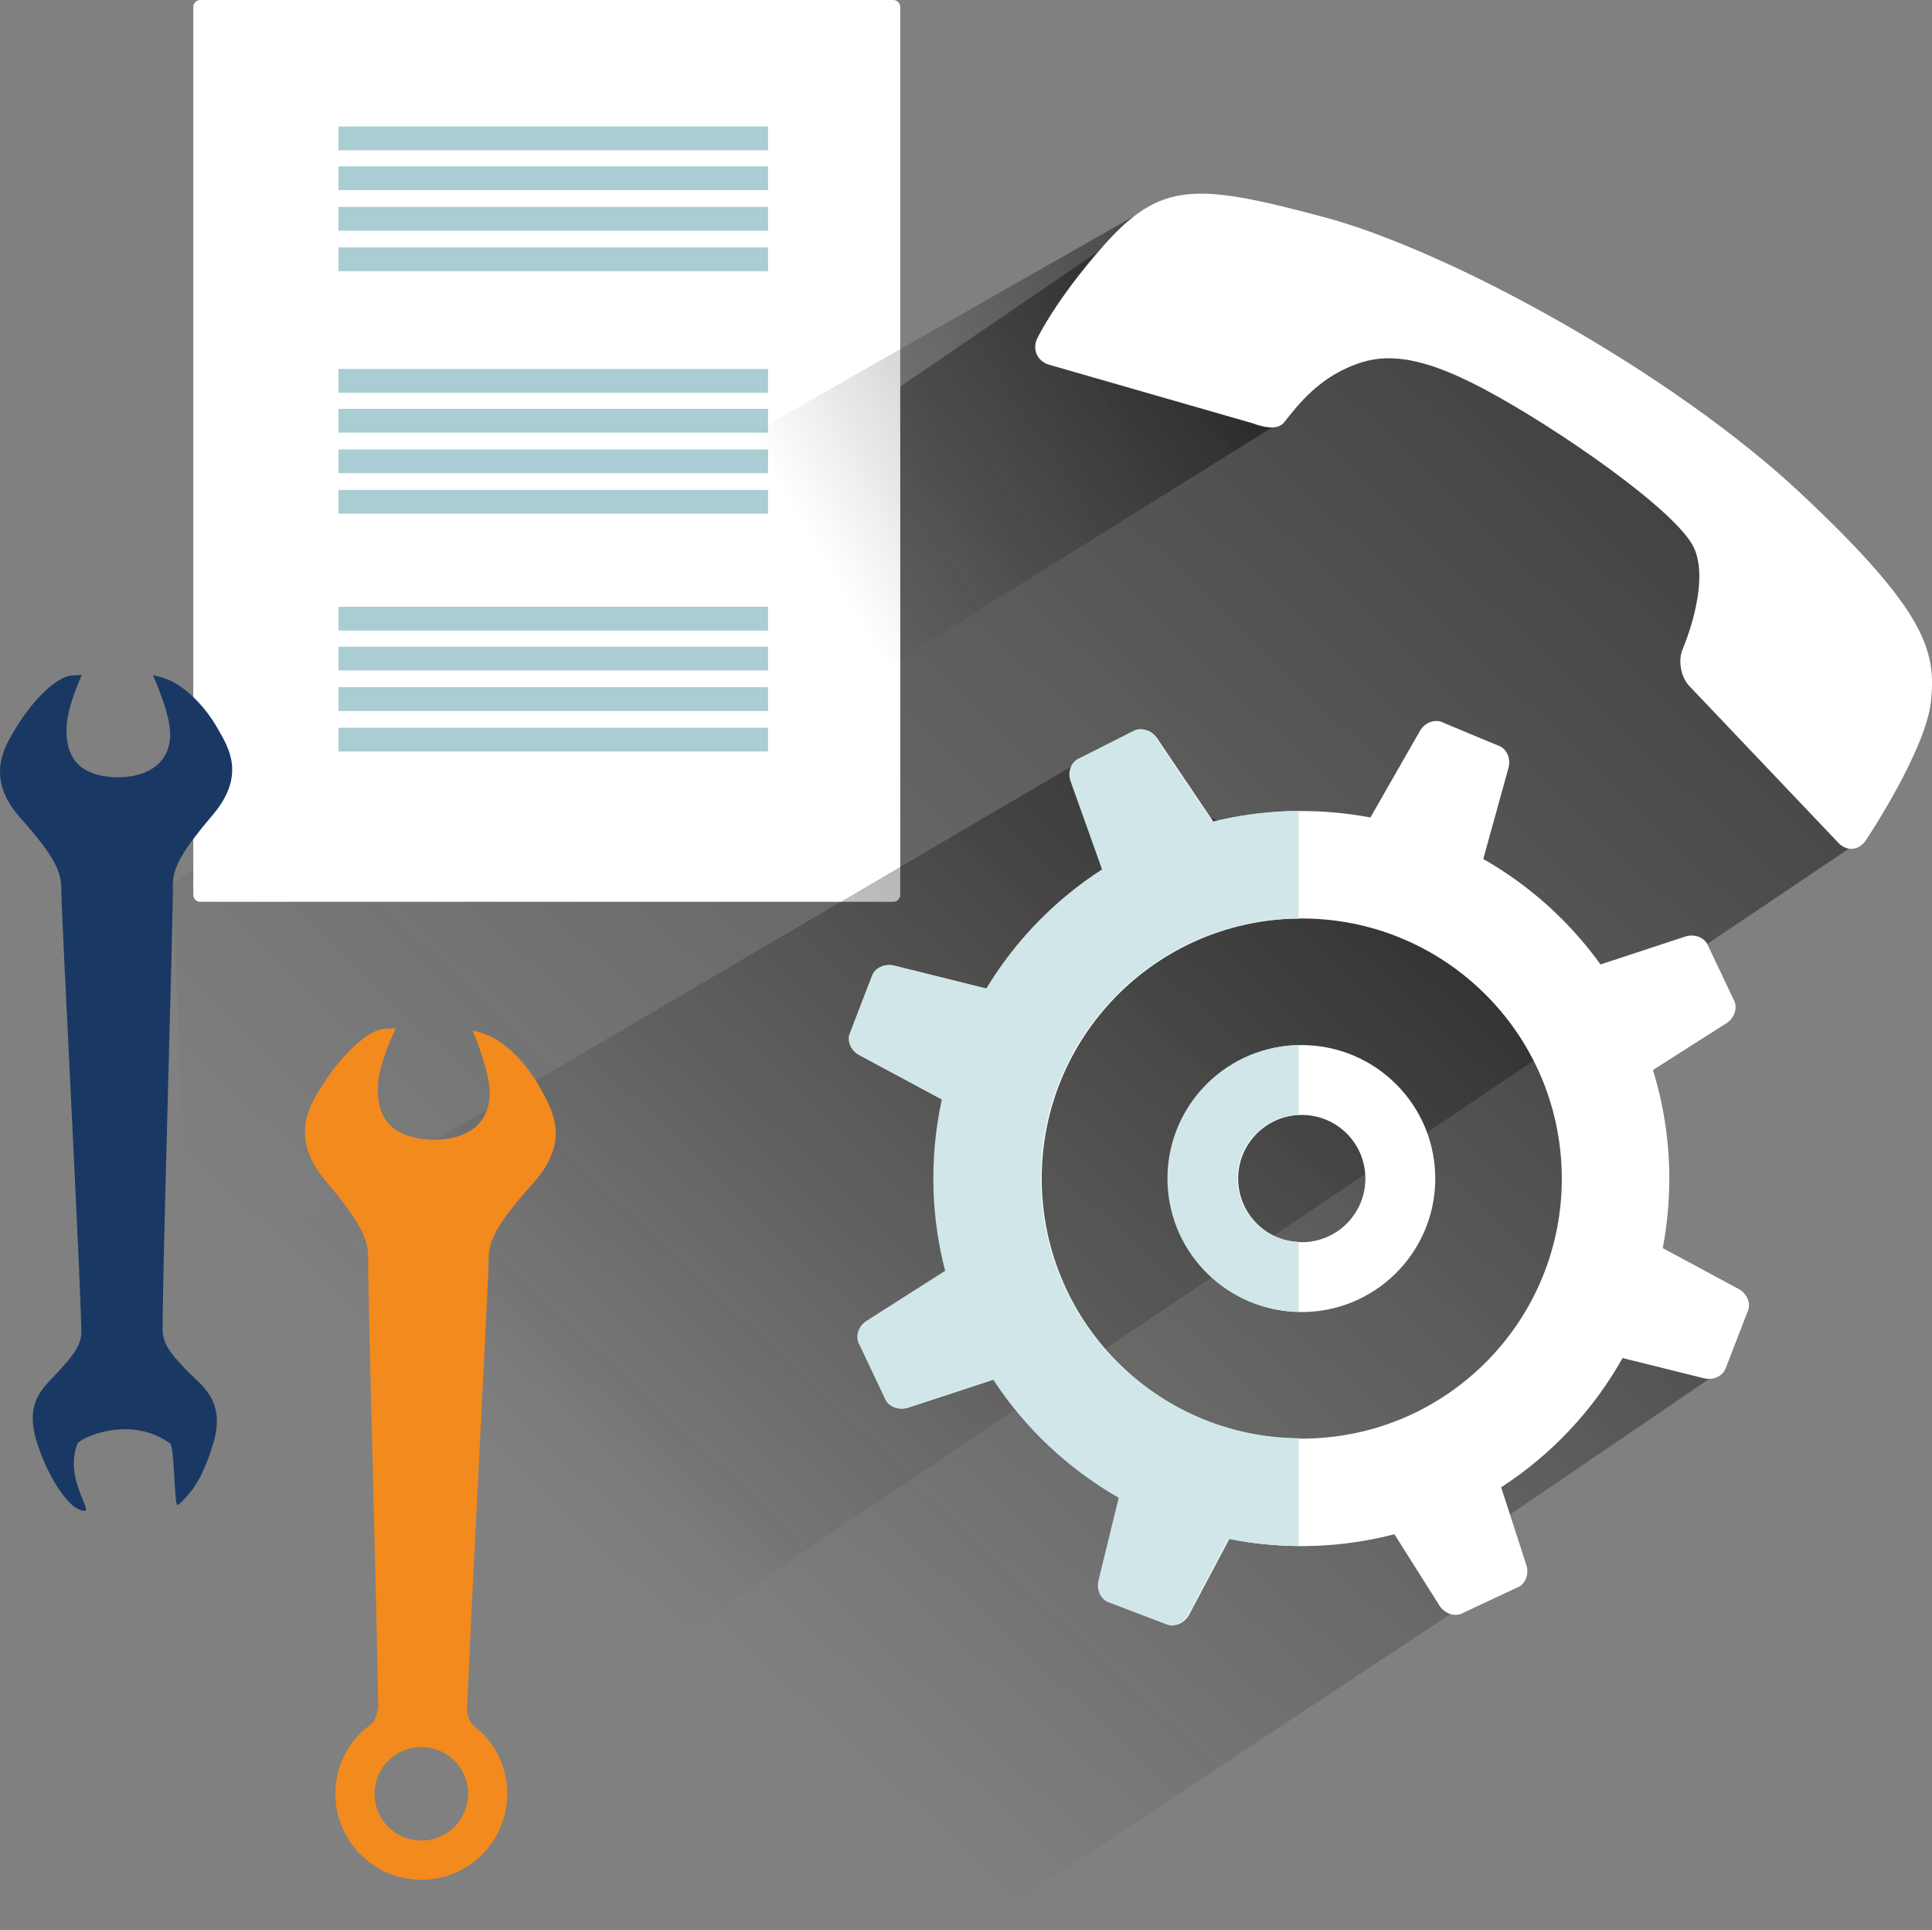
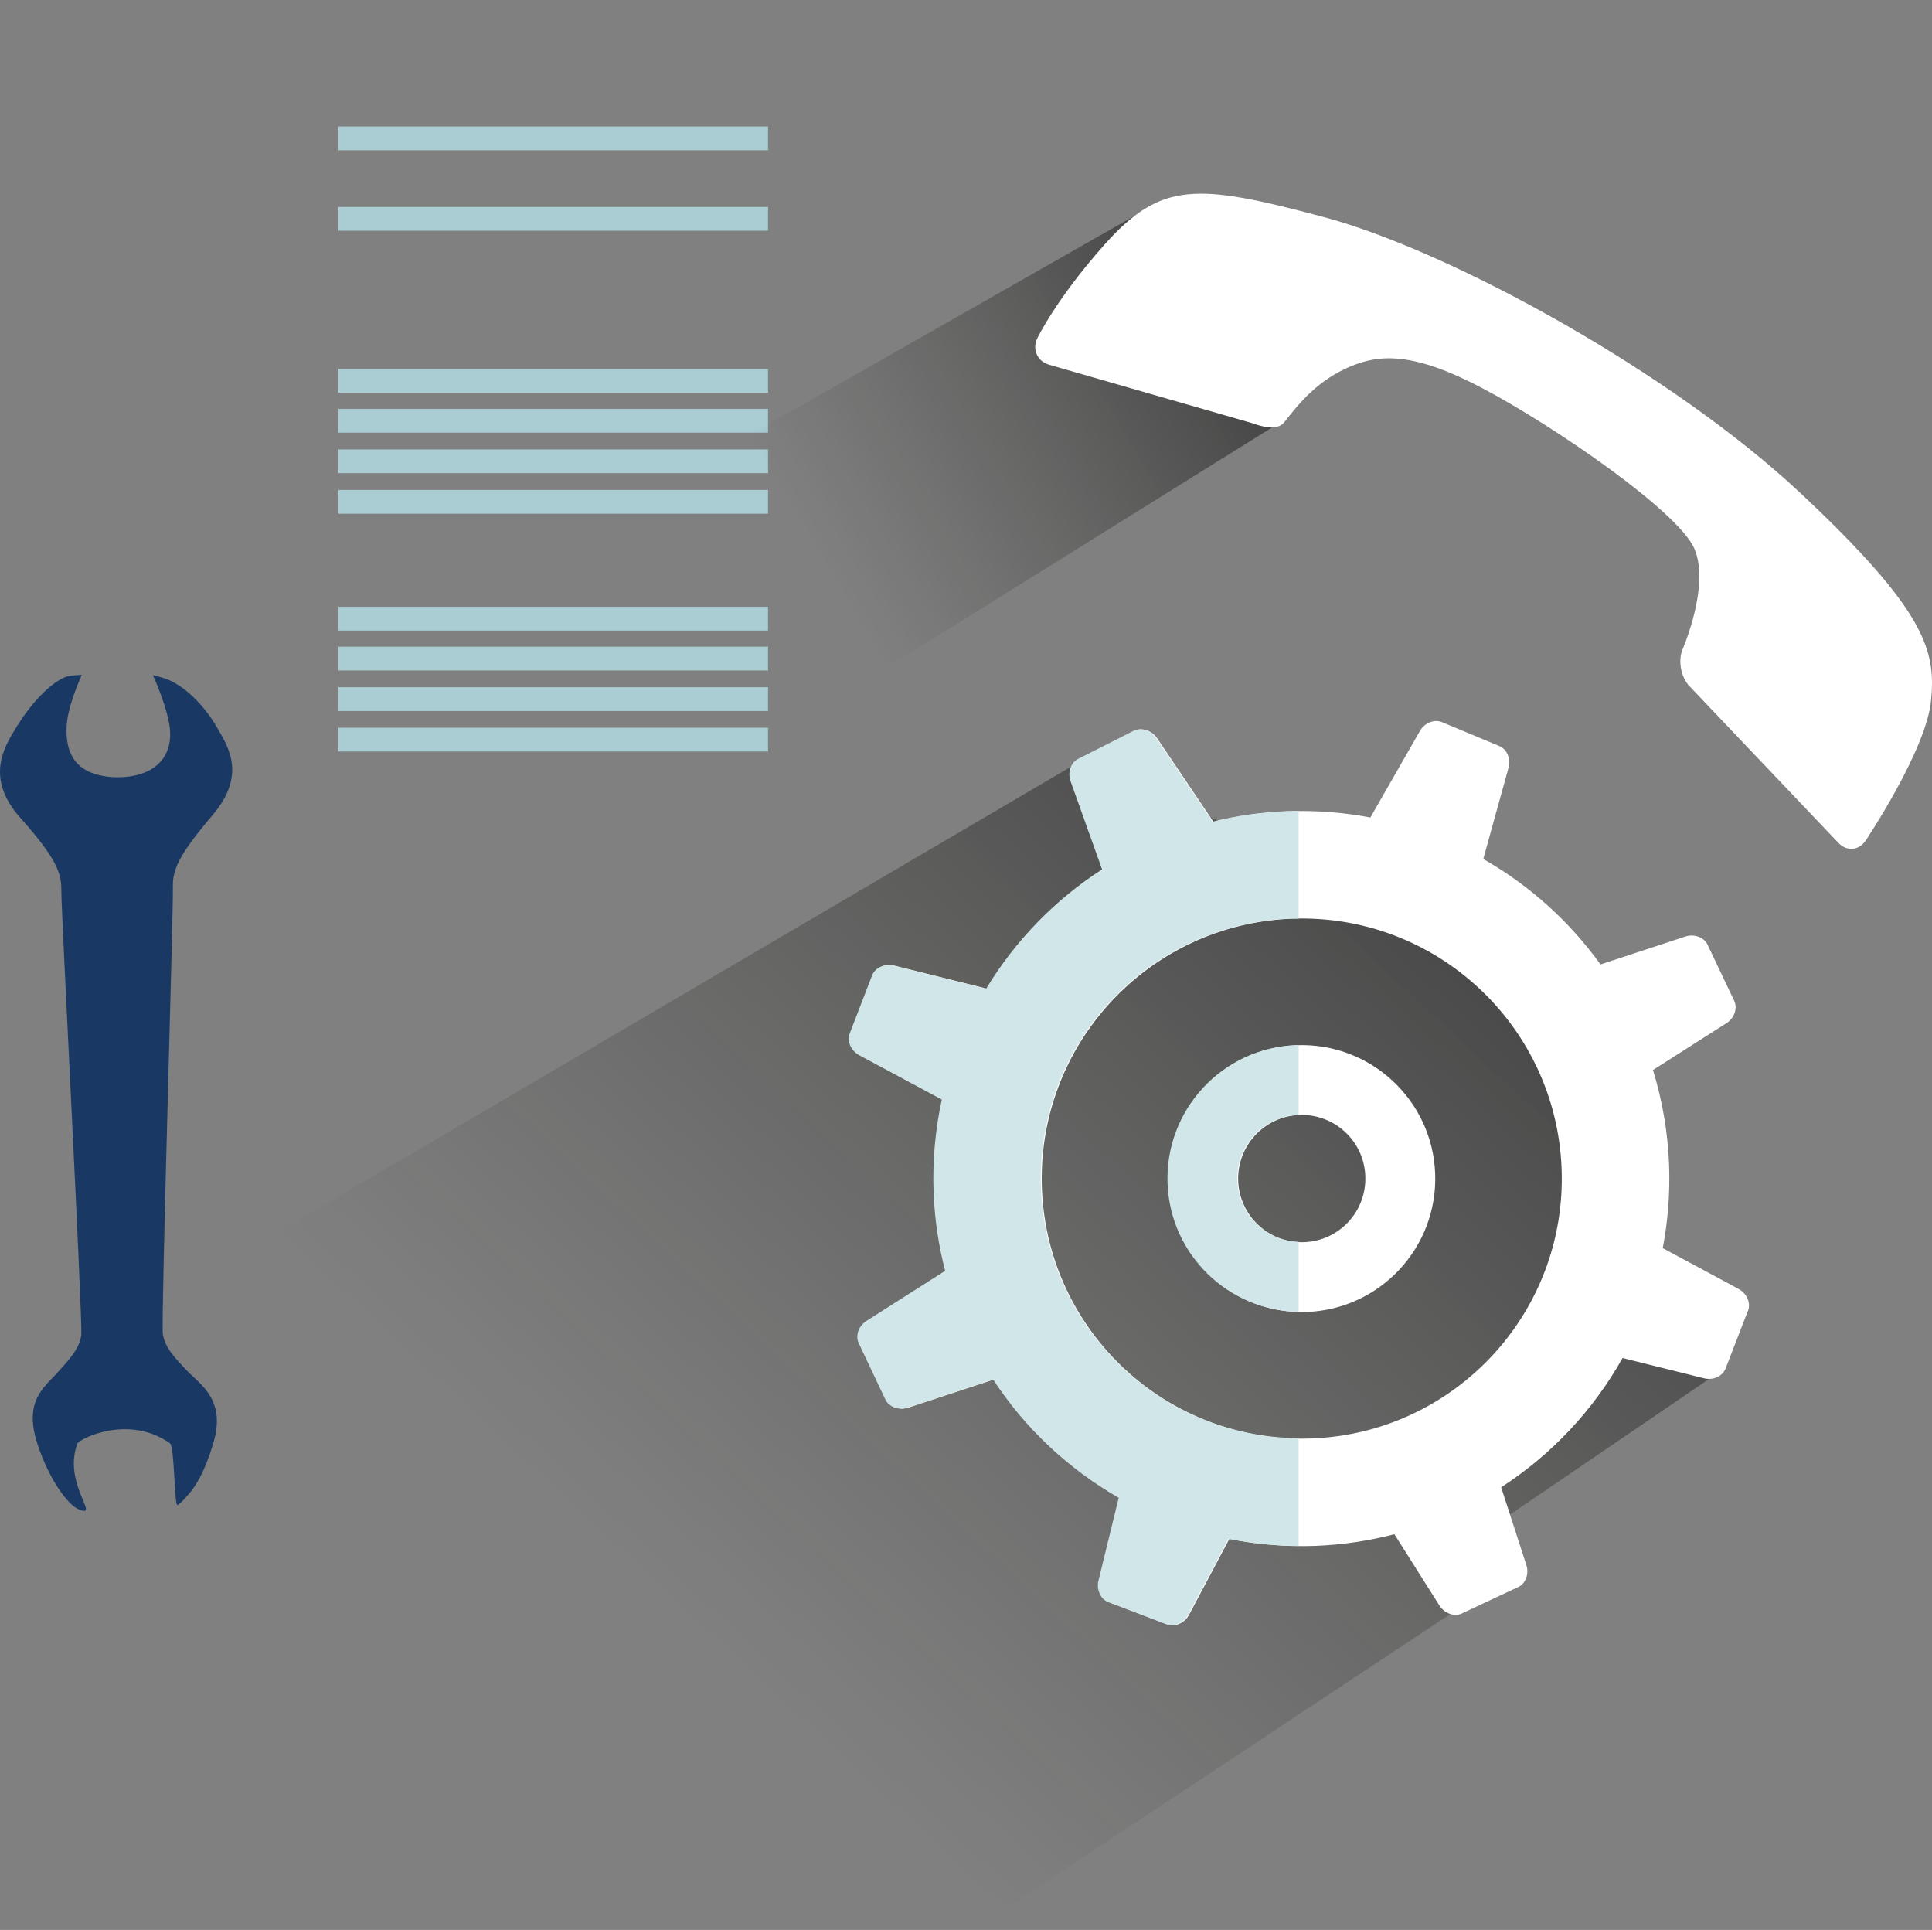
<svg xmlns="http://www.w3.org/2000/svg" viewBox="0 0 55.787 55.719">
  <rect x="0" y="0" width="55.787" height="55.719" fill="#808080" stroke="none" />
  <defs>
    <style>.cls-1{fill:none;isolation:isolate;}.cls-2{fill:#f28a1e;}.cls-3{fill:#fff;}.cls-4{fill:#aacdd3;}.cls-5{fill:#d1e6e8;}.cls-6{fill:#193964;}.cls-7{fill:url(#linear-gradient);}.cls-7,.cls-8,.cls-9{mix-blend-mode:multiply;opacity:.5;}.cls-8{fill:url(#linear-gradient-2);}.cls-9{fill:url(#linear-gradient-3);}</style>
    <linearGradient id="linear-gradient" x1="1383.862" y1="-401.785" x2="1457.926" y2="-481.209" gradientTransform="translate(-715.671 165.795) rotate(7.715) scale(.55 .536) skewX(14.967)" gradientUnits="userSpaceOnUse">
      <stop offset=".126" stop-color="#1d1d1b" stop-opacity="0" />
      <stop offset="1" stop-color="#010101" />
    </linearGradient>
    <linearGradient id="linear-gradient-2" x1="15.572" y1="51.552" x2="49.077" y2="15.623" gradientUnits="userSpaceOnUse">
      <stop offset=".132" stop-color="#1d1d1b" stop-opacity="0" />
      <stop offset=".813" stop-color="#010101" />
    </linearGradient>
    <linearGradient id="linear-gradient-3" x1="1119.724" y1="1730.003" x2="1135.038" y2="1720.417" gradientTransform="translate(-327.103 -509.38) rotate(-21.572) scale(.858 .357) skewX(-29.253)" gradientUnits="userSpaceOnUse">
      <stop offset=".203" stop-color="#1d1d1b" stop-opacity="0" />
      <stop offset="1" stop-color="#010101" />
    </linearGradient>
  </defs>
  <g class="cls-1">
    <g id="Layer_2">
      <g id="Layer_1-2">
-         <polygon class="cls-7" points="41.961 9.564 48.526 12.913 52.01 16.129 54.422 19.479 54.556 22.561 53.484 24.436 16.235 49.492 5.717 43.15 4.98 25.508 32.849 6.482 41.961 9.564" />
-         <path class="cls-3" d="m25.995,25.831c0,.114-.09.205-.2.205H5.781c-.111,0-.2-.091-.2-.205V.205c0-.113.09-.205.2-.205h20.014c.11,0,.2.092.2.205v25.626Z" />
        <rect class="cls-4" x="9.774" y="3.651" width="12.403" height=".687" />
-         <rect class="cls-4" x="9.774" y="4.803" width="12.403" height=".686" />
        <rect class="cls-4" x="9.774" y="5.974" width="12.403" height=".686" />
-         <rect class="cls-4" x="9.774" y="7.144" width="12.403" height=".686" />
        <rect class="cls-4" x="9.774" y="10.652" width="12.403" height=".687" />
        <rect class="cls-4" x="9.774" y="11.804" width="12.403" height=".686" />
        <rect class="cls-4" x="9.774" y="12.975" width="12.403" height=".686" />
        <rect class="cls-4" x="9.774" y="14.145" width="12.403" height=".686" />
        <rect class="cls-4" x="9.774" y="17.518" width="12.403" height=".687" />
        <rect class="cls-4" x="9.774" y="18.67" width="12.403" height=".686" />
        <rect class="cls-4" x="9.774" y="19.84" width="12.403" height=".687" />
        <rect class="cls-4" x="9.774" y="21.01" width="12.403" height=".686" />
        <polygon class="cls-8" points="6.706 43.285 28.108 55.719 42.067 46.474 43.034 44.113 49.499 39.709 46.926 36.47 46.545 28.752 38.161 24.846 31.014 22.083 7.063 36.139 6.706 43.285" />
-         <path class="cls-2" d="m14.207,29.944c-.231-.121-.561-.194-.561-.194,0,0,.459,1.073.492,1.727.044.889-.567,1.454-1.688,1.428-1.266-.063-1.598-.746-1.531-1.634.049-.653.511-1.584.511-1.584,0,0-.332.013-.335.013-.433.033-1.176.671-1.778,1.62-.357.562-.989,1.51.089,2.779,1.078,1.27,1.245,1.738,1.224,2.298-.02.473.245,9.767.29,12.872-.034.267-.1.404-.189.497-.053.037-.249.198-.282.229-.99.948-1.023,2.52-.075,3.51.949.99,2.521,1.023,3.51.074.99-.949,1.023-2.52.074-3.51-.045-.047-.243-.219-.284-.251-.091-.088-.158-.21-.188-.451.119-3.028.63-12.494.623-12.969-.009-.557.189-1.01,1.291-2.245,1.102-1.235.529-2.129.215-2.711-.34-.629-.863-1.214-1.409-1.499Zm-1.107,22.819c-.538.516-1.393.498-1.909-.041-.516-.539-.498-1.393.041-1.909.539-.516,1.393-.498,1.909.04.516.539.498,1.393-.04,1.91Z" />
        <path class="cls-6" d="m5.429,43.16c.216-.242.481-.652.734-1.507.368-1.241-.379-1.679-.757-2.074-.376-.395-.648-.681-.704-1.068-.055-.388.31-12.356.29-12.872-.019-.515.153-.938,1.146-2.106.992-1.168.443-1.984.138-2.515-.328-.575-.824-1.104-1.337-1.358-.217-.106-.523-.166-.523-.166,0,0,.448.983.493,1.588.06.821-.493,1.359-1.531,1.359-1.173-.03-1.496-.655-1.454-1.479.031-.605.439-1.478.439-1.478,0,0-.307.02-.309.019-.4.04-1.074.647-1.611,1.539-.318.528-.881,1.419.144,2.57,1.026,1.151,1.192,1.582,1.184,2.101-.009.518.622,12.438.575,12.83-.046.391-.354.719-.724,1.125-.37.405-.946.809-.533,2.045.368,1.104.899,1.709,1.11,1.822.086.056.165.084.235.085.256-.004-.586-.924-.198-1.941.055-.144,1.488-.855,2.673-.009.135.096.12,1.845.219,1.783.04-.025.155-.115.301-.297Z" />
        <path class="cls-3" d="m37.522,32.19c-1.013.037-1.806.89-1.769,1.904.038,1.013.89,1.805,1.903,1.768,1.015-.037,1.806-.889,1.768-1.905-.036-1.013-.888-1.804-1.902-1.767Zm-.21-5.667c-4.144.152-7.379,3.634-7.227,7.779.153,4.147,3.637,7.38,7.781,7.227,4.144-.152,7.38-3.635,7.226-7.779-.152-4.146-3.636-7.382-7.78-7.227Zm.421,11.354c-2.129.077-3.914-1.583-3.993-3.709-.078-2.126,1.582-3.914,3.708-3.993,2.125-.077,3.914,1.583,3.993,3.709.079,2.126-1.583,3.913-3.707,3.993Zm12.728-.007l-.622,1.608c-.073.241-.359.383-.634.314l-2.353-.585c-.845,1.507-2.053,2.791-3.506,3.732l.727,2.242c.09.271-.031.568-.271.655l-1.559.731c-.219.125-.523.029-.678-.213l-1.301-2.06c-.732.189-1.496.307-2.284.336-.852.031-1.682-.04-2.482-.202l-1.165,2.194c-.135.252-.431.369-.66.26l-1.611-.613c-.241-.071-.384-.356-.318-.634l.585-2.393c-1.458-.834-2.706-2.005-3.627-3.415l-2.47.811c-.273.091-.568-.03-.657-.265l-.737-1.558c-.126-.219-.033-.525.206-.677l2.273-1.447c-.19-.731-.305-1.49-.334-2.273-.033-.92.051-1.813.238-2.672l-2.389-1.283c-.252-.136-.369-.433-.257-.661l.619-1.607c.074-.241.357-.384.636-.315l2.672.665c.838-1.384,1.983-2.565,3.346-3.443l-.908-2.543c-.098-.269.013-.566.247-.663l1.539-.779c.216-.131.522-.043.684.193l1.597,2.369c.009.014.017.03.025.049.695-.174,1.421-.277,2.167-.306.813-.031,1.607.036,2.375.179.003-.005.005-.013.008-.019l1.42-2.481c.142-.246.442-.355.668-.239l1.59.663c.241.077.374.368.298.643l-.728,2.632c1.333.758,2.491,1.801,3.385,3.044l2.451-.806c.271-.087.566.031.656.269l.739,1.556c.125.221.03.526-.212.679l-2.119,1.35c.269.872.43,1.792.466,2.746.029.821-.037,1.623-.183,2.396l2.192,1.18c.249.136.366.433.257.66Z" />
        <path class="cls-5" d="m35.006,23.725c-.009-.019-.017-.035-.025-.049l-1.597-2.368c-.162-.236-.468-.324-.684-.193l-1.539.779c-.233.097-.345.394-.247.663l.908,2.543c-1.363.878-2.508,2.058-3.345,3.443l-2.672-.665c-.279-.069-.562.074-.636.315l-.619,1.607c-.112.228.005.525.256.661l2.389,1.283c-.187.859-.271,1.753-.238,2.671.03.784.144,1.543.334,2.274l-2.273,1.447c-.239.152-.333.458-.206.677l.737,1.558c.09.235.384.356.657.265l2.47-.811c.921,1.411,2.169,2.581,3.627,3.416l-.585,2.393c-.067.277.076.563.318.633l1.611.614c.228.109.524-.008.659-.26l1.165-2.194c.657.133,1.335.2,2.027.205v-3.111c-3.991-.032-7.291-3.191-7.44-7.223-.152-4.145,3.083-7.627,7.227-7.779.072-.003.142.004.213.003v-3.108c-.109.001-.217-.001-.326.003-.746.028-1.472.132-2.167.306Z" />
        <path class="cls-5" d="m33.713,34.168c.077,2.055,1.75,3.671,3.786,3.705v-2.02c-.954-.033-1.735-.791-1.772-1.76-.036-1.014.756-1.867,1.769-1.904h.003v-2.014c-.026,0-.052-.002-.078-.001-2.126.079-3.786,1.867-3.708,3.993Z" />
        <polygon class="cls-9" points="36.959 12.199 21.148 22.047 19.388 13.842 33.343 5.899 36.959 12.199" />
        <path class="cls-3" d="m36.193,12.229c.579.206.791.089.901-.052.439-.563.978-1.215,1.918-1.605.834-.347,1.813-.416,3.824.652,2.093,1.11,5.642,3.559,6.093,4.624.452,1.066-.339,2.886-.339,2.886-.143.328-.058.81.188,1.07l4.296,4.519c.24.266.6.24.799-.057,0,0,1.742-2.599,1.885-4.029.143-1.429-.108-2.571-3.779-6.01-3.671-3.439-10.07-6.983-13.786-7.969-3.633-.965-4.666-1.038-6.32.826-1.384,1.558-1.921,2.683-1.921,2.683-.155.323.002.667.346.764l5.894,1.696Z" />
      </g>
    </g>
  </g>
</svg>